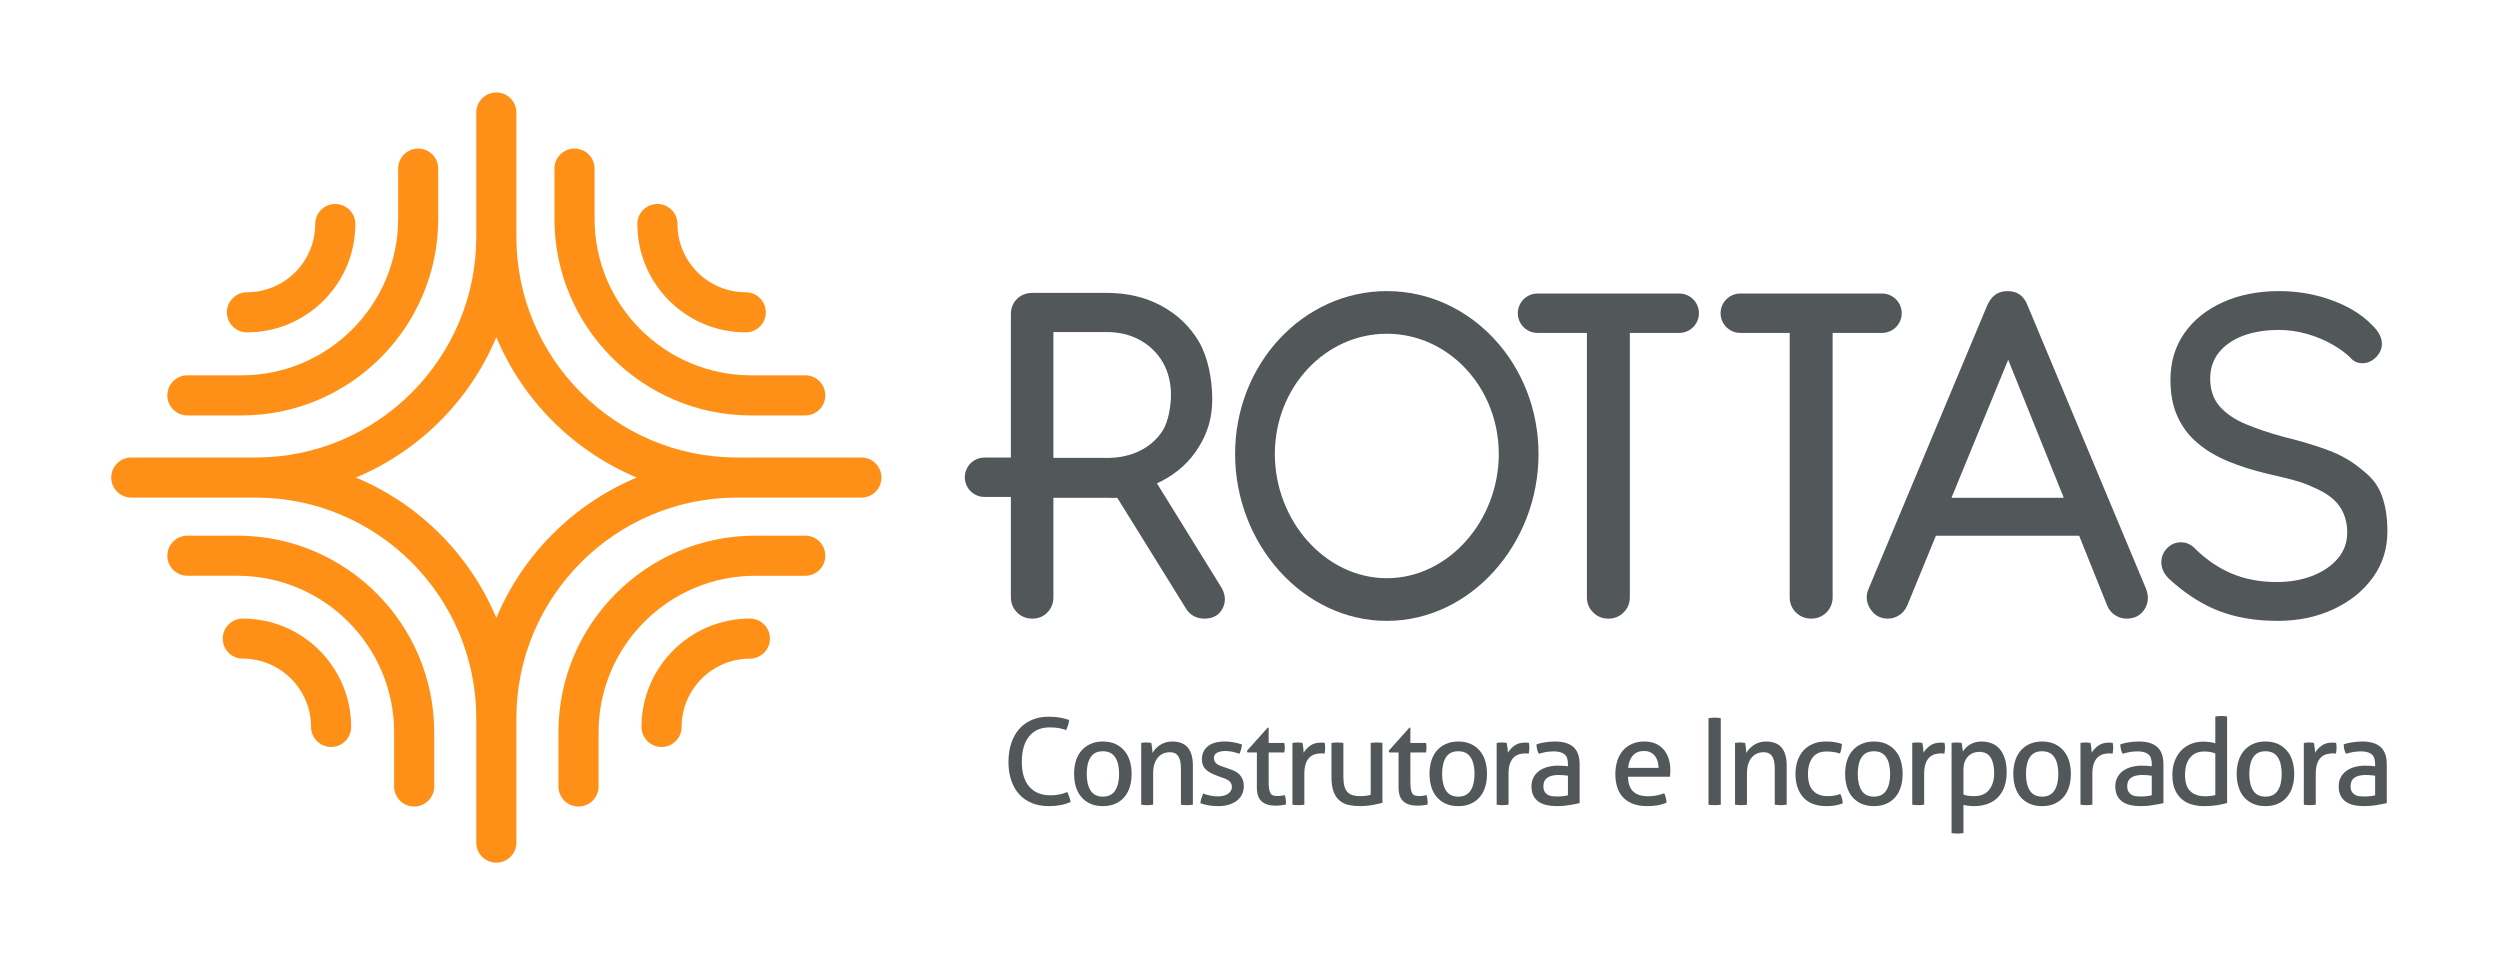
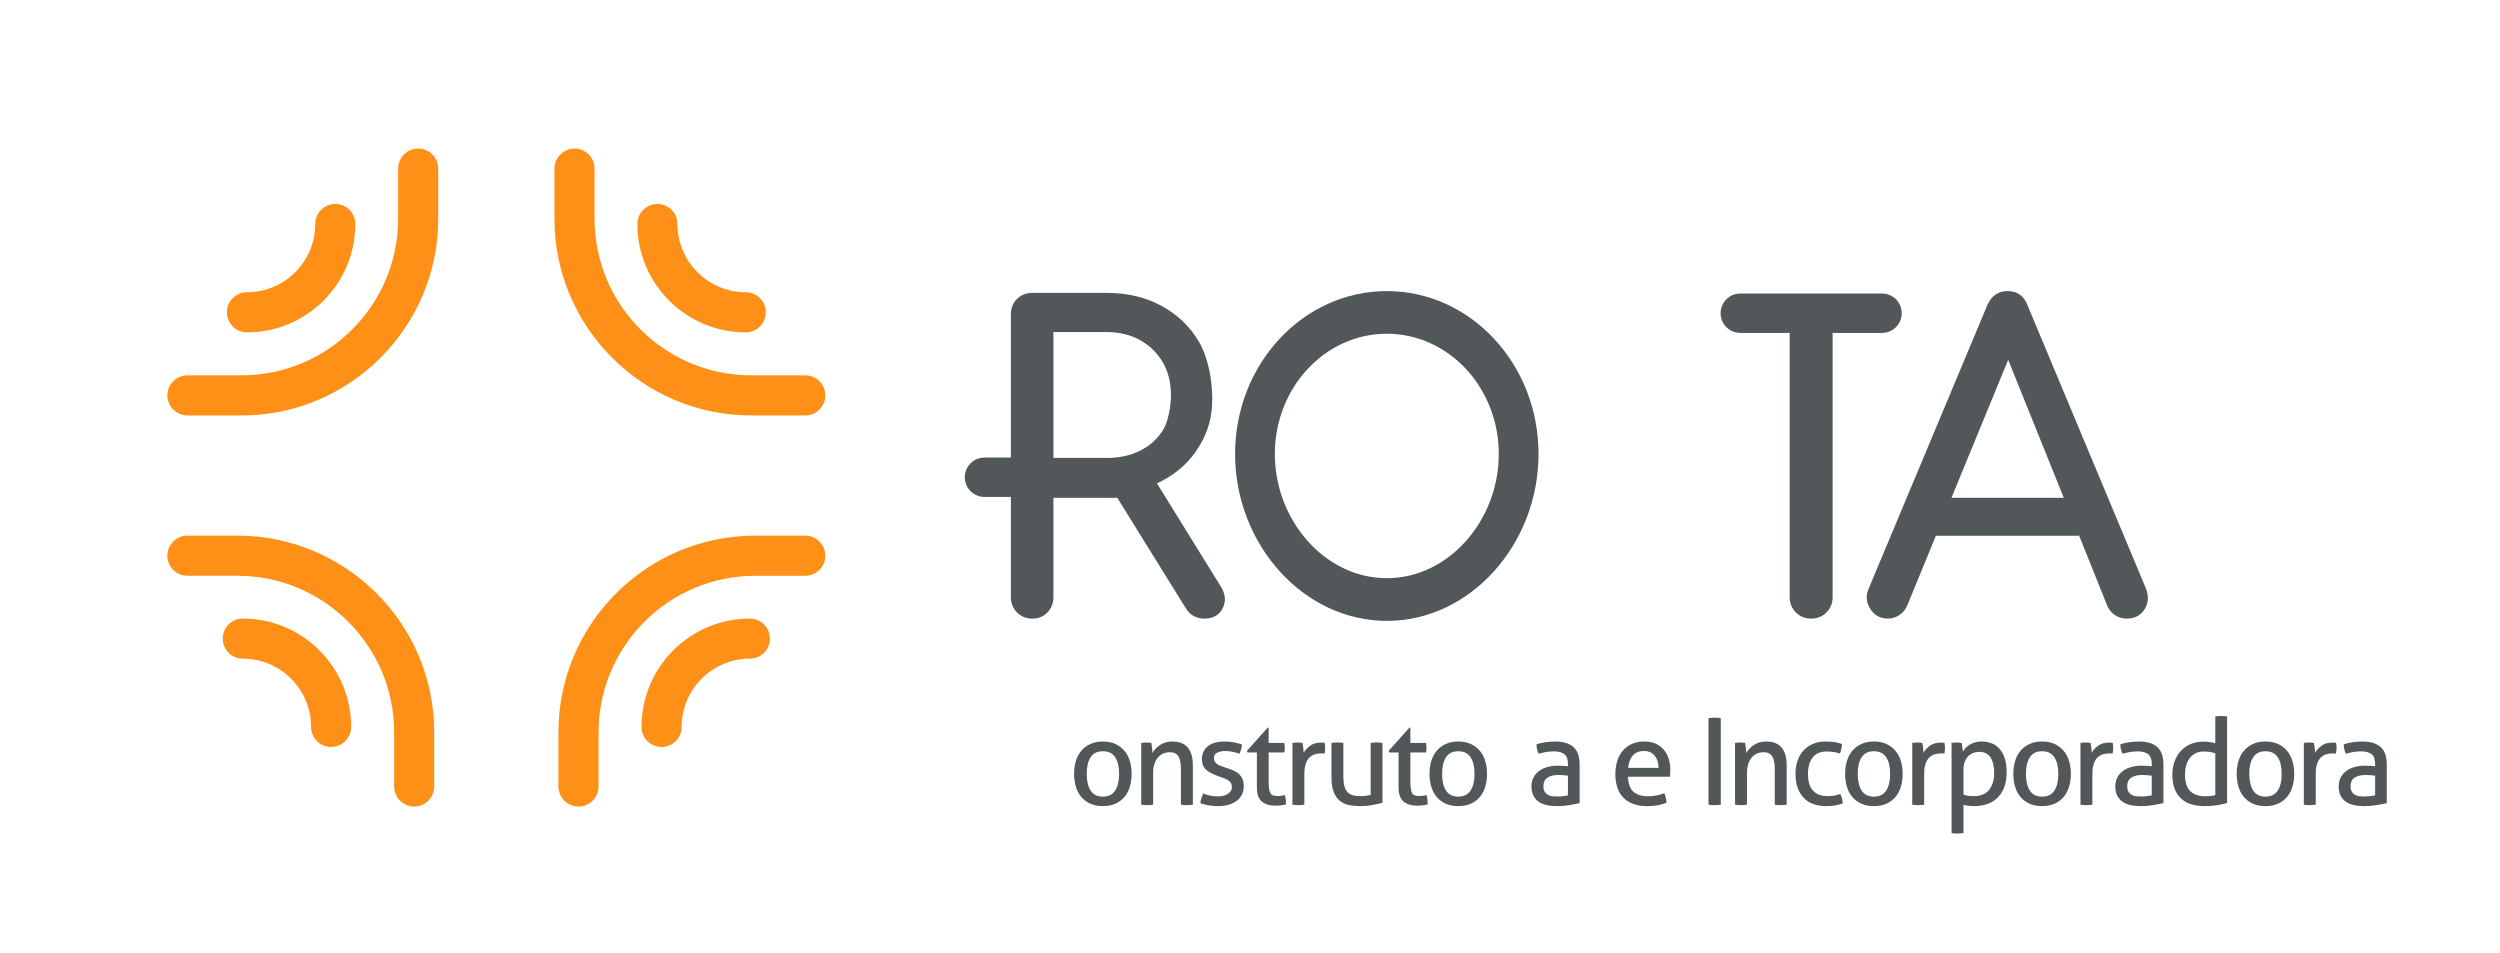
<svg xmlns="http://www.w3.org/2000/svg" xml:space="preserve" width="800px" height="305px" version="1.1" style="shape-rendering:geometricPrecision; text-rendering:geometricPrecision; image-rendering:optimizeQuality; fill-rule:evenodd; clip-rule:evenodd" viewBox="0 0 80000 30476">
  <defs>
    <style type="text/css">
   
    .fil2 {fill:#52575A;fill-rule:nonzero}
    .fil0 {fill:#E2AE32;fill-rule:nonzero}
    .fil1 {fill:#FF9017;fill-rule:nonzero}
   
  </style>
  </defs>
  <symbol id="Fm0-36-0" viewBox="149689 -53841 16430 66394">
    <path class="fil0" d="M149889 12553c-56,-677 -106,-1360 -144,-2056 -37,-696 -56,-1392 -56,-2100 0,-740 75,-1492 219,-2251 151,-758 426,-1441 834,-2056 407,-608 965,-1109 1686,-1492 721,-382 1661,-570 2815,-570 1147,0 2081,188 2796,570 714,383 1279,878 1692,1486 414,608 696,1279 840,2025 145,746 220,1479 220,2200 0,195 -7,370 -13,539 -6,170 -12,333 -31,477l5109 0c44,282 75,551 94,815 12,269 19,526 19,777 0,232 -7,489 -19,771 -19,282 -50,571 -94,865l-15967 0zm8181 -3228c31,-176 44,-339 44,-495 0,-157 0,-345 0,-565 0,-369 -50,-733 -144,-1090 -94,-351 -257,-665 -477,-934 -219,-270 -507,-489 -871,-652 -357,-163 -802,-245 -1335,-245 -546,0 -1009,82 -1386,245 -376,163 -677,382 -909,652 -225,269 -388,583 -482,934 -94,357 -144,721 -144,1090 0,157 6,308 12,445 6,145 25,345 57,615l5635 0zm8049 -15830c0,1197 -207,2225 -620,3097 -408,871 -978,1586 -1712,2144 -727,564 -1592,984 -2589,1253 -997,270 -2081,408 -3260,408 -1178,0 -2275,-138 -3284,-408 -1010,-269 -1881,-689 -2621,-1253 -733,-558 -1310,-1273 -1724,-2144 -413,-872 -620,-1900 -620,-3097 0,-1191 207,-2226 620,-3097 414,-871 991,-1586 1724,-2144 740,-558 1611,-978 2621,-1247 1009,-270 2106,-408 3284,-408 1179,0 2263,138 3260,408 997,269 1862,689 2589,1247 734,558 1304,1273 1712,2144 413,871 620,1906 620,3097zm-2695 0c0,-2282 -1831,-3423 -5486,-3423 -1824,0 -3197,276 -4112,828 -915,551 -1373,1410 -1373,2576 0,2313 1831,3473 5485,3473 3655,0 5486,-1154 5486,-3454zm-13466 -9309c-75,-646 -138,-1254 -194,-1824 -50,-571 -75,-1198 -75,-1887 0,-809 75,-1611 219,-2401 151,-790 414,-1505 790,-2138 376,-633 884,-1141 1523,-1536 646,-388 1461,-583 2445,-583 589,0 1110,75 1555,220 451,144 846,332 1185,564 344,232 633,476 877,740 245,269 439,520 583,752l245 376 6720 -3868c31,295 63,602 94,928 31,326 44,658 44,997 0,558 -44,1109 -138,1655l-7385 4162 -263 -533c-107,-207 -238,-464 -401,-758 -157,-295 -364,-577 -608,-847 -245,-269 -539,-501 -884,-695 -345,-195 -759,-289 -1229,-289 -928,0 -1611,263 -2043,796 -433,533 -652,1216 -652,2057 0,325 25,620 69,883l13421 0c31,270 56,533 81,797 19,269 32,526 32,777 0,251 -7,514 -19,796 -19,282 -50,564 -94,859l-15898 0zm2740 -15961l0 3962c-445,88 -909,132 -1392,132 -457,0 -909,-44 -1348,-132l0 -11171c439,-88 891,-132 1348,-132 483,0 947,44 1392,132l0 3962 13158 0c31,263 56,527 81,790 19,269 32,526 32,777 0,251 -7,521 -19,809 -19,288 -50,577 -94,871l-13158 0zm13421 -15171c0,1198 -207,2226 -620,3097 -408,872 -978,1586 -1712,2144 -727,564 -1592,984 -2589,1254 -997,269 -2081,407 -3260,407 -1178,0 -2275,-138 -3284,-407 -1010,-270 -1881,-690 -2621,-1254 -733,-558 -1310,-1272 -1724,-2144 -413,-871 -620,-1899 -620,-3097 0,-1191 207,-2225 620,-3096 414,-872 991,-1586 1724,-2144 740,-558 1611,-978 2621,-1248 1009,-269 2106,-407 3284,-407 1179,0 2263,138 3260,407 997,270 1862,690 2589,1248 734,558 1304,1272 1712,2144 413,871 620,1905 620,3096zm-2695 0c0,-2281 -1831,-3422 -5486,-3422 -1824,0 -3197,275 -4112,827 -915,552 -1373,1411 -1373,2577 0,2313 1831,3473 5485,3473 3655,0 5486,-1154 5486,-3455z" />
  </symbol>
  <g id="Camada_x0020_1">
    <g id="_780039673808">
      <g>
        <path class="fil1" d="M24036 13282l1732 0c355,0 642,-288 642,-642 0,-355 -287,-642 -642,-642l-1732 0c-2763,0 -5010,-2247 -5010,-5010l0 -1604c0,-355 -287,-642 -642,-642 -354,0 -642,287 -642,642l0 1604c0,3470 2823,6294 6294,6294z" />
        <path class="fil1" d="M23863 10624c354,0 642,-287 642,-642 0,-354 -288,-642 -642,-642 -1205,0 -2184,-980 -2184,-2184 0,-354 -288,-641 -642,-641 -355,0 -642,287 -642,641 0,1912 1555,3468 3468,3468z" />
-         <path class="fil1" d="M15883 19762c-846,-2024 -2469,-3646 -4493,-4493 2024,-846 3647,-2468 4493,-4492 846,2024 2469,3646 4492,4492 -2023,847 -3646,2469 -4492,4493zm11682 -5134l-3980 0c-3893,0 -7061,-3168 -7061,-7061l0 -3979c0,-354 -287,-642 -641,-642 -355,0 -642,288 -642,642l0 3979c0,3893 -3168,7061 -7060,7061l-3980 0c-354,0 -641,287 -641,641 0,355 287,642 641,642l3980 0c3892,0 7060,3168 7060,7061l0 3979c0,355 287,642 642,642 354,0 641,-287 641,-642l0 -3979c0,-3893 3168,-7061 7061,-7061l3980 0c354,0 641,-287 641,-642 0,-354 -287,-641 -641,-641z" />
        <path class="fil1" d="M23996 19782c-1912,0 -3468,1555 -3468,3467 0,354 288,642 642,642 354,0 642,-288 642,-642 0,-1204 980,-2184 2184,-2184 354,0 642,-287 642,-642 0,-354 -288,-641 -642,-641z" />
        <path class="fil1" d="M25768 17129l-1604 0 -1 0c-3470,1 -6293,2823 -6293,6293l0 1733c0,354 288,642 643,642 354,0 641,-288 641,-642l0 -1733c0,-2762 2247,-5009 5010,-5009l1 0 1603 0c355,0 642,-288 642,-643 0,-354 -287,-641 -642,-641z" />
        <path class="fil1" d="M7903 10624c1912,0 3468,-1556 3468,-3468 0,-354 -288,-641 -643,-641 -354,0 -641,287 -641,641 0,1204 -980,2184 -2184,2184 -354,0 -642,288 -642,642 0,355 288,642 642,642z" />
        <path class="fil1" d="M5997 13282l1734 0c3469,0 6292,-2824 6292,-6294l0 -1604c0,-355 -287,-642 -642,-642 -354,0 -641,287 -641,642l0 1604c0,2763 -2247,5010 -5009,5010l-1734 0c-354,0 -642,287 -642,642 0,354 288,642 642,642z" />
        <path class="fil1" d="M7603 17129l-1 0 -1605 0c-354,0 -642,287 -642,641 0,355 288,642 642,642l1603 0c1,0 1,1 1,1 2763,0 5011,2247 5011,5009l0 1733c0,354 287,642 642,642 354,0 641,-288 641,-642l0 -1733c0,-3470 -2822,-6292 -6292,-6293z" />
        <path class="fil1" d="M7770 19782c-355,0 -642,287 -642,641 0,355 287,642 642,642 1204,0 2184,980 2184,2184 0,354 287,642 642,642 354,0 641,-288 641,-642 0,-1912 -1555,-3467 -3467,-3467z" />
      </g>
      <g>
        <path class="fil2" d="M44379 18490c-1980,0 -3584,-1850 -3584,-3974 0,-2125 1604,-3848 3584,-3848 1978,0 3582,1723 3582,3848 0,2124 -1604,3974 -3582,3974zm0 -9187c-2682,0 -4856,2334 -4856,5213 0,2878 2174,5340 4856,5340 2681,0 4854,-2462 4854,-5340 0,-2879 -2173,-5213 -4854,-5213z" />
        <path class="fil2" d="M36481 14411c-308,154 -664,231 -1070,231l-26 0c-17,-2 -33,-3 -51,-3l-1625 0 0 -4025 1702 0c406,0 762,86 1070,258 308,171 550,407 727,706 176,300 263,664 263,1051 0,353 -87,858 -263,1135 -177,277 -419,493 -727,647zm541 1043c49,-22 98,-44 146,-69 510,-264 909,-629 1195,-1095 286,-467 429,-934 429,-1533 0,-642 -143,-1355 -429,-1839 -286,-484 -685,-865 -1195,-1142 -511,-278 -1096,-416 -1757,-416l-2376 0c-193,0 -357,64 -489,191 -132,128 -198,293 -198,495l0 4584 -844 0c-348,0 -630,281 -630,630 0,348 282,630 630,630l844 0 0 3207c0,194 66,357 198,489 132,132 296,198 489,198 193,0 354,-66 482,-198 128,-132 192,-295 192,-489l0 -3179 1702 0c86,0 259,5 342,0l2194 3536c70,114 156,198 257,250 101,53 214,80 337,80 281,0 477,-113 588,-337 110,-225 86,-460 -73,-706l-2034 -3287z" />
-         <path class="fil2" d="M76156 15698c-161,-345 -387,-533 -680,-765 -292,-232 -646,-422 -1059,-570 -415,-148 -866,-281 -1353,-399 -438,-119 -835,-252 -1191,-400 -356,-148 -636,-337 -840,-569 -204,-232 -307,-531 -307,-895 0,-316 90,-590 270,-822 181,-231 437,-411 768,-540 331,-127 721,-192 1169,-192 292,0 587,42 884,125 298,84 575,200 833,348 258,148 470,311 636,488 88,70 190,104 307,104 166,0 312,-64 438,-192 127,-128 190,-271 190,-429 0,-197 -102,-395 -306,-592 -322,-336 -751,-602 -1287,-799 -536,-197 -1101,-296 -1695,-296 -673,0 -1272,118 -1798,355 -526,237 -938,567 -1235,991 -297,425 -446,923 -446,1495 0,454 76,846 227,1176 151,331 363,612 636,843 273,232 599,427 979,585 380,158 799,291 1257,399 506,119 952,210 1337,373 385,163 685,319 899,571 214,251 322,565 322,939 0,316 -100,592 -300,829 -200,236 -470,421 -811,554 -341,133 -721,200 -1141,200 -546,0 -1035,-94 -1468,-281 -434,-187 -835,-468 -1206,-844 -117,-98 -248,-147 -395,-147 -174,0 -323,64 -446,192 -121,129 -182,277 -182,444 0,109 24,209 73,303 49,94 112,176 190,245 506,463 1033,801 1578,1013 546,212 1175,318 1886,318 653,0 1245,-124 1776,-370 531,-246 952,-584 1264,-1013 312,-430 468,-925 468,-1487 0,-513 -81,-942 -241,-1288z" />
        <path class="fil2" d="M62447 15918l1815 -4417 1779 4417 -3594 0zm2437 -6153c-115,-308 -330,-462 -647,-462 -300,0 -515,154 -648,462l-3784 9041c-106,229 -92,450 40,661 132,211 321,317 568,317 123,0 241,-35 356,-106 115,-70 202,-176 264,-317l916 -2230 4584 0 895 2230c53,132 137,236 251,310 115,75 238,113 370,113 256,0 447,-99 575,-297 127,-199 142,-421 46,-667l-3786 -9055z" />
-         <path class="fil2" d="M53736 9381l-4536 0c-348,0 -630,282 -630,630 0,348 282,630 630,630l1581 0 0 8456c0,194 66,357 199,488 132,132 294,199 488,199 193,0 357,-67 489,-199 131,-131 198,-294 198,-488l0 -8456 1581 0c348,0 630,-282 630,-630 0,-348 -282,-630 -630,-630z" />
        <path class="fil2" d="M60855 10011c0,-348 -282,-630 -630,-630l-4536 0c-348,0 -630,282 -630,630 0,348 282,630 630,630l1581 0 0 8456c0,194 67,357 198,489 133,131 296,198 489,198 193,0 356,-67 489,-198 132,-132 198,-295 198,-489l0 -8456 1581 0c348,0 630,-282 630,-630z" />
-         <path class="fil2" d="M34151 25333c56,111 92,218 107,320 -107,46 -218,80 -331,100 -113,21 -235,31 -366,31 -200,0 -380,-33 -541,-98 -160,-66 -296,-159 -406,-282 -111,-122 -195,-270 -254,-444 -60,-175 -89,-371 -89,-589 0,-221 29,-420 89,-599 59,-179 143,-331 254,-456 110,-126 245,-223 404,-291 160,-68 337,-102 535,-102 147,0 272,10 378,30 105,21 199,45 281,74 -5,59 -16,113 -33,163 -16,50 -36,104 -59,160 -39,-12 -76,-24 -112,-34 -36,-11 -75,-20 -116,-28 -41,-7 -86,-13 -136,-17 -51,-4 -107,-6 -172,-6 -280,0 -497,95 -652,286 -155,189 -234,463 -234,820 0,182 22,340 66,474 43,133 105,243 185,330 79,88 175,153 287,197 112,44 237,65 375,65 108,0 206,-8 293,-27 87,-17 169,-43 247,-77z" />
        <path class="fil2" d="M35291 25480c177,0 308,-64 393,-193 85,-128 127,-307 127,-535 0,-228 -42,-406 -127,-533 -85,-128 -216,-191 -393,-191 -177,0 -307,63 -391,191 -83,127 -125,305 -125,533 0,228 42,407 125,535 84,129 214,193 391,193zm0 304c-153,0 -288,-27 -403,-79 -117,-53 -213,-125 -290,-218 -77,-92 -134,-201 -172,-327 -37,-125 -55,-262 -55,-408 0,-146 18,-283 55,-408 38,-126 95,-235 172,-327 77,-93 173,-166 290,-220 115,-54 250,-81 403,-81 154,0 289,27 405,81 115,54 211,127 289,220 76,92 133,201 171,327 37,125 56,262 56,408 0,146 -19,283 -56,408 -38,126 -95,235 -171,327 -78,93 -174,165 -289,218 -116,52 -251,79 -405,79z" />
        <path class="fil2" d="M36519 23762c29,-5 57,-9 83,-11 27,-3 55,-4 83,-4 29,0 55,1 79,4 25,2 51,6 79,11 7,39 15,90 23,156 7,65 12,120 12,164 26,-44 58,-87 98,-131 40,-44 85,-83 137,-118 51,-34 110,-62 176,-85 68,-21 140,-32 220,-32 226,0 393,65 501,194 108,130 162,322 162,576l0 1252c-29,5 -61,9 -96,11 -36,3 -69,4 -97,4 -28,0 -60,-1 -94,-4 -35,-2 -66,-6 -95,-11l0 -1148c0,-182 -28,-316 -84,-402 -57,-86 -147,-129 -270,-129 -72,0 -140,13 -204,38 -64,26 -121,66 -169,120 -49,53 -89,124 -118,209 -30,86 -44,190 -44,310l0 1002c-29,5 -60,9 -94,11 -35,3 -66,4 -95,4 -28,0 -60,-1 -96,-4 -36,-2 -68,-6 -97,-11l0 -1976z" />
        <path class="fil2" d="M38500 25379c69,29 146,51 229,68 83,17 166,25 248,25 59,0 115,-6 170,-19 53,-13 100,-32 141,-58 39,-25 71,-57 95,-94 25,-37 37,-79 37,-126 0,-51 -9,-93 -29,-126 -19,-34 -45,-62 -77,-85 -32,-23 -69,-43 -111,-60 -43,-17 -89,-33 -137,-48l-135 -50c-164,-62 -284,-131 -358,-208 -74,-77 -112,-181 -112,-312 0,-175 63,-313 187,-416 125,-103 308,-154 549,-154 100,0 198,10 294,29 97,19 181,42 253,67 -5,52 -16,103 -29,154 -14,52 -32,99 -53,143 -56,-21 -123,-41 -201,-60 -79,-19 -163,-29 -253,-29 -95,0 -179,17 -252,50 -73,34 -110,93 -110,177 0,44 9,82 27,112 18,31 42,57 73,79 31,22 66,41 106,56 40,15 83,31 129,46l170 58c62,20 120,45 175,73 55,28 103,64 143,106 39,43 71,94 96,154 24,60 36,133 36,217 0,96 -19,182 -57,261 -39,78 -94,145 -164,200 -71,55 -156,98 -256,129 -100,31 -211,46 -331,46 -124,0 -231,-9 -324,-25 -93,-17 -178,-39 -258,-68 5,-51 16,-103 32,-156 17,-52 36,-104 57,-156z" />
        <path class="fil2" d="M40220 24067l-301 0 -15 -55 662 -739 31 0 0 489 501 0c9,44 15,93 15,147 0,28 -1,54 -4,80 -2,26 -6,52 -11,78l-501 0 0 901c0,107 4,193 13,258 10,64 25,113 47,148 22,35 51,58 88,69 37,12 84,18 141,18 44,0 84,-4 123,-10 39,-6 73,-14 104,-21 18,51 29,104 33,157 3,55 5,102 5,143 -51,13 -105,23 -161,29 -56,6 -117,10 -182,10 -184,0 -328,-45 -433,-135 -104,-90 -155,-239 -155,-447l0 -1120z" />
        <path class="fil2" d="M41358 23762c29,-5 55,-9 81,-11 26,-3 53,-4 80,-4 29,0 57,1 85,4 28,2 54,6 77,11 8,39 16,89 24,152 7,63 11,117 11,160 54,-87 125,-163 214,-227 89,-64 202,-96 340,-96 21,0 42,0 64,2 22,1 41,3 56,6 5,22 9,47 12,73 2,25 3,52 3,80 0,31 -2,64 -5,97 -4,33 -9,65 -14,96 -20,-5 -41,-8 -64,-8l-52 0c-69,0 -135,10 -198,29 -63,20 -119,54 -169,102 -50,49 -90,116 -119,200 -30,85 -45,194 -45,328l0 982c-28,5 -60,9 -94,11 -35,3 -66,4 -94,4 -29,0 -60,-1 -95,-4 -35,-2 -67,-6 -98,-11l0 -1976z" />
        <path class="fil2" d="M42607 23762c28,-5 60,-9 96,-11 36,-3 66,-4 92,-4 29,0 61,1 97,4 35,2 67,6 96,11l0 1082c0,123 11,226 34,306 23,81 58,145 104,191 47,47 103,79 170,96 66,19 144,27 231,27 131,0 242,-13 335,-42l0 -1660c28,-5 60,-9 94,-11 35,-3 66,-4 94,-4 29,0 60,1 95,4 35,2 66,6 94,11l0 1914c-89,26 -197,50 -321,73 -125,23 -254,35 -387,35 -126,0 -245,-11 -357,-33 -111,-22 -210,-66 -294,-133 -85,-66 -152,-160 -200,-281 -49,-121 -73,-280 -73,-477l0 -1098z" />
        <path class="fil2" d="M44754 24067l-300 0 -15 -55 662 -739 31 0 0 489 500 0c11,44 16,93 16,147 0,28 -2,54 -4,80 -3,26 -7,52 -12,78l-500 0 0 901c0,107 4,193 13,258 9,64 25,113 47,148 21,35 51,58 88,69 37,12 84,18 140,18 44,0 85,-4 123,-10 39,-6 74,-14 105,-21 18,51 29,104 32,157 4,55 6,102 6,143 -51,13 -105,23 -162,29 -56,6 -117,10 -181,10 -184,0 -329,-45 -433,-135 -104,-90 -156,-239 -156,-447l0 -1120z" />
        <path class="fil2" d="M46664 25480c177,0 308,-64 393,-193 85,-128 128,-307 128,-535 0,-228 -43,-406 -128,-533 -85,-128 -216,-191 -393,-191 -177,0 -308,63 -391,191 -83,127 -125,305 -125,533 0,228 42,407 125,535 83,129 214,193 391,193zm0 304c-154,0 -289,-27 -404,-79 -116,-53 -212,-125 -289,-218 -77,-92 -134,-201 -171,-327 -37,-125 -56,-262 -56,-408 0,-146 19,-283 56,-408 37,-126 94,-235 171,-327 77,-93 173,-166 289,-220 115,-54 250,-81 404,-81 154,0 289,27 405,81 116,54 211,127 289,220 76,92 134,201 171,327 37,125 55,262 55,408 0,146 -18,283 -55,408 -37,126 -95,235 -171,327 -78,93 -173,165 -289,218 -116,52 -251,79 -405,79z" />
-         <path class="fil2" d="M47893 23762c27,-5 55,-9 80,-11 26,-3 53,-4 81,-4 28,0 57,1 85,4 28,2 54,6 77,11 7,39 16,89 23,152 8,63 11,117 11,160 55,-87 126,-163 214,-227 89,-64 202,-96 341,-96 21,0 42,0 64,2 21,1 40,3 56,6 4,22 8,47 11,73 2,25 4,52 4,80 0,31 -2,64 -6,97 -4,33 -8,65 -14,96 -20,-5 -41,-8 -63,-8l-52 0c-69,0 -135,10 -198,29 -63,20 -119,54 -170,102 -50,49 -89,116 -119,200 -30,85 -45,194 -45,328l0 982c-28,5 -59,9 -94,11 -35,3 -66,4 -94,4 -28,0 -60,-1 -94,-4 -35,-2 -68,-6 -98,-11l0 -1976z" />
        <path class="fil2" d="M50174 24810c-38,-6 -87,-11 -146,-16 -59,-5 -109,-7 -150,-7 -160,0 -281,29 -364,88 -83,59 -125,149 -125,270 0,77 14,137 42,181 28,44 64,77 106,100 42,23 89,37 141,42 51,5 100,8 146,8 59,0 120,-3 182,-10 64,-6 120,-16 168,-29l0 -627zm0 -374c0,-151 -38,-256 -115,-315 -78,-59 -189,-89 -335,-89 -90,0 -174,7 -253,21 -78,14 -155,33 -229,56 -49,-85 -73,-186 -73,-304 88,-29 184,-51 289,-66 105,-15 206,-23 304,-23 257,0 452,58 585,175 134,117 201,304 201,561l0 1236c-90,21 -199,41 -328,63 -128,22 -259,33 -392,33 -126,0 -240,-11 -341,-35 -102,-23 -188,-60 -258,-111 -71,-52 -126,-117 -164,-197 -38,-79 -58,-176 -58,-288 0,-111 22,-208 68,-291 45,-84 105,-153 182,-208 78,-56 166,-97 266,-123 100,-28 206,-41 316,-41 82,0 149,2 202,5 53,4 97,9 133,14l0 -73z" />
        <path class="fil2" d="M53074 24559c0,-72 -10,-140 -29,-206 -19,-65 -48,-122 -85,-171 -37,-49 -84,-88 -142,-117 -58,-30 -127,-45 -206,-45 -157,0 -277,48 -360,143 -84,95 -135,227 -152,396l974 0zm-978 285c4,216 61,374 168,474 106,100 263,150 471,150 183,0 356,-32 520,-96 20,38 37,85 50,141 13,55 21,109 23,163 -85,36 -177,63 -279,81 -101,18 -214,27 -337,27 -180,0 -334,-25 -462,-75 -129,-50 -234,-121 -318,-212 -83,-91 -144,-199 -183,-324 -38,-124 -58,-261 -58,-409 0,-147 19,-283 56,-411 38,-127 94,-237 172,-331 77,-94 173,-168 290,-223 117,-55 255,-83 414,-83 136,0 256,23 359,69 102,47 188,110 257,191 70,81 122,177 159,289 35,111 53,233 53,364 0,36 -1,74 -4,113 -2,40 -5,74 -7,102l-1344 0z" />
        <path class="fil2" d="M54672 22969c31,-5 63,-9 97,-12 33,-2 66,-4 99,-4 34,0 67,2 101,4 33,3 66,7 96,12l0 2769c-30,5 -63,9 -94,11 -32,3 -67,4 -103,4 -33,0 -67,-1 -102,-4 -34,-2 -66,-6 -94,-11l0 -2769z" />
        <path class="fil2" d="M55521 23762c29,-5 57,-9 83,-11 28,-3 55,-4 83,-4 28,0 54,1 79,4 24,2 51,6 79,11 8,39 16,90 23,156 8,65 12,120 12,164 26,-44 58,-87 98,-131 40,-44 86,-83 137,-118 51,-34 110,-62 177,-85 67,-21 140,-32 220,-32 225,0 392,65 500,194 108,130 162,322 162,576l0 1252c-29,5 -61,9 -96,11 -36,3 -69,4 -97,4 -28,0 -60,-1 -94,-4 -34,-2 -66,-6 -95,-11l0 -1148c0,-182 -28,-316 -84,-402 -57,-86 -147,-129 -270,-129 -72,0 -140,13 -204,38 -64,26 -121,66 -169,120 -49,53 -88,124 -118,209 -29,86 -44,190 -44,310l0 1002c-28,5 -59,9 -95,11 -34,3 -66,4 -94,4 -28,0 -60,-1 -96,-4 -36,-2 -68,-6 -97,-11l0 -1976z" />
        <path class="fil2" d="M58887 25395c21,36 39,81 55,135 15,54 24,109 27,165 -152,60 -325,89 -520,89 -329,0 -577,-93 -743,-279 -167,-186 -251,-437 -251,-753 0,-146 21,-282 62,-408 41,-126 102,-235 183,-327 80,-93 182,-166 302,-220 121,-54 261,-81 420,-81 108,0 203,6 285,19 82,13 160,34 235,62 0,43 -6,94 -18,152 -11,58 -27,108 -48,152 -126,-44 -269,-65 -431,-65 -198,0 -345,65 -443,196 -97,131 -147,304 -147,520 0,247 56,427 166,541 111,114 262,171 455,171 77,0 148,-5 213,-15 66,-10 132,-28 198,-54z" />
        <path class="fil2" d="M59964 25480c177,0 308,-64 393,-193 85,-128 127,-307 127,-535 0,-228 -42,-406 -127,-533 -85,-128 -216,-191 -393,-191 -177,0 -307,63 -391,191 -83,127 -125,305 -125,533 0,228 42,407 125,535 84,129 214,193 391,193zm0 304c-154,0 -289,-27 -404,-79 -116,-53 -212,-125 -289,-218 -77,-92 -134,-201 -171,-327 -38,-125 -56,-262 -56,-408 0,-146 18,-283 56,-408 37,-126 94,-235 171,-327 77,-93 173,-166 289,-220 115,-54 250,-81 404,-81 154,0 289,27 405,81 115,54 211,127 288,220 78,92 135,201 171,327 38,125 56,262 56,408 0,146 -18,283 -56,408 -36,126 -93,235 -171,327 -77,93 -173,165 -288,218 -116,52 -251,79 -405,79z" />
        <path class="fil2" d="M61192 23762c28,-5 56,-9 81,-11 26,-3 53,-4 81,-4 28,0 57,1 85,4 28,2 54,6 77,11 7,39 15,89 23,152 8,63 12,117 12,160 53,-87 125,-163 213,-227 89,-64 202,-96 341,-96 20,0 42,0 63,2 22,1 41,3 56,6 6,22 9,47 12,73 2,25 4,52 4,80 0,31 -2,64 -6,97 -4,33 -8,65 -14,96 -21,-5 -41,-8 -63,-8l-52 0c-69,0 -135,10 -199,29 -62,20 -118,54 -169,102 -50,49 -90,116 -119,200 -30,85 -45,194 -45,328l0 982c-27,5 -59,9 -94,11 -35,3 -66,4 -94,4 -28,0 -60,-1 -94,-4 -35,-2 -68,-6 -99,-11l0 -1976z" />
        <path class="fil2" d="M62831 25414c49,18 99,31 150,39 52,8 118,11 200,11 93,0 178,-14 254,-44 78,-29 143,-75 199,-137 55,-61 99,-139 131,-232 32,-95 48,-205 48,-334 0,-205 -38,-368 -114,-489 -76,-121 -199,-181 -371,-181 -64,0 -126,12 -185,35 -59,23 -112,58 -158,104 -47,46 -84,105 -112,175 -28,71 -42,155 -42,252l0 801zm-381 -1652c25,-5 52,-9 78,-11 27,-3 55,-4 84,-4 25,0 52,1 80,4 28,2 55,6 81,11 3,5 6,21 10,48 3,27 7,56 11,87 4,31 8,61 12,88 4,29 5,47 5,55 26,-41 57,-82 93,-120 36,-39 79,-73 129,-104 50,-31 107,-55 170,-73 62,-18 133,-27 210,-27 115,0 222,19 320,58 100,38 185,98 255,179 70,81 126,184 166,308 40,124 59,271 59,441 0,339 -92,604 -275,795 -183,192 -444,287 -779,287 -57,0 -115,-4 -174,-12 -59,-7 -110,-18 -154,-30l0 905c-31,4 -64,9 -98,11 -36,3 -66,4 -95,4 -28,0 -59,-1 -94,-4 -34,-2 -66,-7 -94,-11l0 -2885z" />
        <path class="fil2" d="M65347 25480c177,0 308,-64 392,-193 85,-128 127,-307 127,-535 0,-228 -42,-406 -127,-533 -84,-128 -215,-191 -392,-191 -178,0 -308,63 -391,191 -84,127 -125,305 -125,533 0,228 41,407 125,535 83,129 213,193 391,193zm0 304c-155,0 -289,-27 -405,-79 -115,-53 -212,-125 -289,-218 -76,-92 -134,-201 -171,-327 -37,-125 -56,-262 -56,-408 0,-146 19,-283 56,-408 37,-126 95,-235 171,-327 77,-93 174,-166 289,-220 116,-54 250,-81 405,-81 154,0 289,27 404,81 115,54 211,127 289,220 77,92 134,201 172,327 36,125 56,262 56,408 0,146 -20,283 -56,408 -38,126 -95,235 -172,327 -78,93 -174,165 -289,218 -115,52 -250,79 -404,79z" />
        <path class="fil2" d="M66575 23762c28,-5 55,-9 81,-11 25,-3 52,-4 80,-4 29,0 57,1 85,4 28,2 54,6 77,11 8,39 16,89 23,152 8,63 12,117 12,160 54,-87 125,-163 214,-227 88,-64 202,-96 340,-96 21,0 42,0 64,2 22,1 41,3 56,6 5,22 8,47 11,73 3,25 4,52 4,80 0,31 -2,64 -5,97 -4,33 -9,65 -14,96 -21,-5 -42,-8 -64,-8l-52 0c-69,0 -135,10 -198,29 -63,20 -119,54 -170,102 -49,49 -89,116 -119,200 -29,85 -44,194 -44,328l0 982c-28,5 -59,9 -95,11 -34,3 -65,4 -94,4 -28,0 -59,-1 -94,-4 -35,-2 -67,-6 -98,-11l0 -1976z" />
        <path class="fil2" d="M68856 24810c-38,-6 -86,-11 -146,-16 -59,-5 -109,-7 -150,-7 -159,0 -281,29 -364,88 -84,59 -125,149 -125,270 0,77 14,137 43,181 28,44 63,77 105,100 43,23 89,37 141,42 51,5 100,8 146,8 59,0 120,-3 183,-10 63,-6 119,-16 167,-29l0 -627zm0 -374c0,-151 -38,-256 -115,-315 -77,-59 -189,-89 -335,-89 -90,0 -174,7 -253,21 -78,14 -154,33 -228,56 -49,-85 -74,-186 -74,-304 88,-29 184,-51 289,-66 106,-15 207,-23 305,-23 256,0 452,58 585,175 133,117 200,304 200,561l0 1236c-90,21 -199,41 -328,63 -127,22 -258,33 -392,33 -126,0 -239,-11 -341,-35 -101,-23 -187,-60 -258,-111 -70,-52 -125,-117 -164,-197 -38,-79 -58,-176 -58,-288 0,-111 24,-208 68,-291 45,-84 106,-153 183,-208 77,-56 166,-97 266,-123 100,-28 205,-41 316,-41 81,0 150,2 202,5 52,4 97,9 132,14l0 -73z" />
        <path class="fil2" d="M70890 24097c-51,-20 -106,-36 -165,-46 -59,-10 -124,-15 -193,-15 -105,0 -196,19 -273,57 -77,39 -141,92 -191,158 -50,67 -87,146 -112,237 -24,91 -36,191 -36,299 3,243 60,418 174,523 112,106 266,158 462,158 66,0 128,-3 184,-9 56,-7 107,-16 150,-29l0 -1333zm0 -1182c29,-5 61,-9 97,-11 36,-3 66,-4 92,-4 28,0 60,1 94,4 35,2 67,6 94,11l0 2769c-97,28 -206,52 -327,71 -121,19 -255,29 -404,29 -138,0 -270,-17 -395,-52 -124,-34 -233,-92 -325,-172 -93,-79 -166,-181 -220,-307 -53,-126 -81,-282 -81,-466 0,-160 24,-305 72,-436 47,-130 115,-243 202,-337 87,-93 192,-166 314,-217 121,-52 257,-77 406,-77 67,0 134,5 203,15 68,10 127,23 178,39l0 -859z" />
        <path class="fil2" d="M72494 25480c177,0 308,-64 393,-193 85,-128 127,-307 127,-535 0,-228 -42,-406 -127,-533 -85,-128 -216,-191 -393,-191 -177,0 -307,63 -391,191 -83,127 -125,305 -125,533 0,228 42,407 125,535 84,129 214,193 391,193zm0 304c-154,0 -289,-27 -404,-79 -115,-53 -212,-125 -289,-218 -77,-92 -134,-201 -171,-327 -37,-125 -56,-262 -56,-408 0,-146 19,-283 56,-408 37,-126 94,-235 171,-327 77,-93 174,-166 289,-220 115,-54 250,-81 404,-81 155,0 289,27 405,81 115,54 211,127 288,220 77,92 135,201 172,327 37,125 56,262 56,408 0,146 -19,283 -56,408 -37,126 -95,235 -172,327 -77,93 -173,165 -288,218 -116,52 -250,79 -405,79z" />
        <path class="fil2" d="M73722 23762c28,-5 56,-9 81,-11 26,-3 53,-4 81,-4 28,0 57,1 85,4 28,2 54,6 77,11 7,39 15,89 23,152 8,63 12,117 12,160 53,-87 125,-163 213,-227 89,-64 202,-96 341,-96 20,0 42,0 64,2 21,1 40,3 56,6 5,22 9,47 11,73 3,25 4,52 4,80 0,31 -2,64 -6,97 -4,33 -8,65 -13,96 -21,-5 -42,-8 -64,-8l-52 0c-69,0 -135,10 -198,29 -63,20 -119,54 -170,102 -50,49 -89,116 -119,200 -30,85 -44,194 -44,328l0 982c-29,5 -61,9 -95,11 -35,3 -66,4 -94,4 -29,0 -59,-1 -95,-4 -34,-2 -66,-6 -98,-11l0 -1976z" />
        <path class="fil2" d="M76004 24810c-39,-6 -87,-11 -146,-16 -59,-5 -109,-7 -150,-7 -160,0 -281,29 -364,88 -84,59 -126,149 -126,270 0,77 14,137 43,181 28,44 64,77 106,100 42,23 89,37 140,42 51,5 100,8 147,8 59,0 120,-3 182,-10 63,-6 119,-16 168,-29l0 -627zm0 -374c0,-151 -39,-256 -115,-315 -78,-59 -189,-89 -336,-89 -89,0 -173,7 -251,21 -79,14 -155,33 -230,56 -49,-85 -73,-186 -73,-304 87,-29 183,-51 289,-66 105,-15 207,-23 304,-23 257,0 451,58 586,175 133,117 199,304 199,561l0 1236c-89,21 -198,41 -327,63 -128,22 -259,33 -393,33 -125,0 -239,-11 -341,-35 -101,-23 -187,-60 -257,-111 -71,-52 -126,-117 -164,-197 -39,-79 -57,-176 -57,-288 0,-111 21,-208 66,-291 45,-84 107,-153 183,-208 78,-56 166,-97 267,-123 99,-28 204,-41 315,-41 82,0 150,2 202,5 52,4 98,9 133,14l0 -73z" />
      </g>
    </g>
  </g>
</svg>